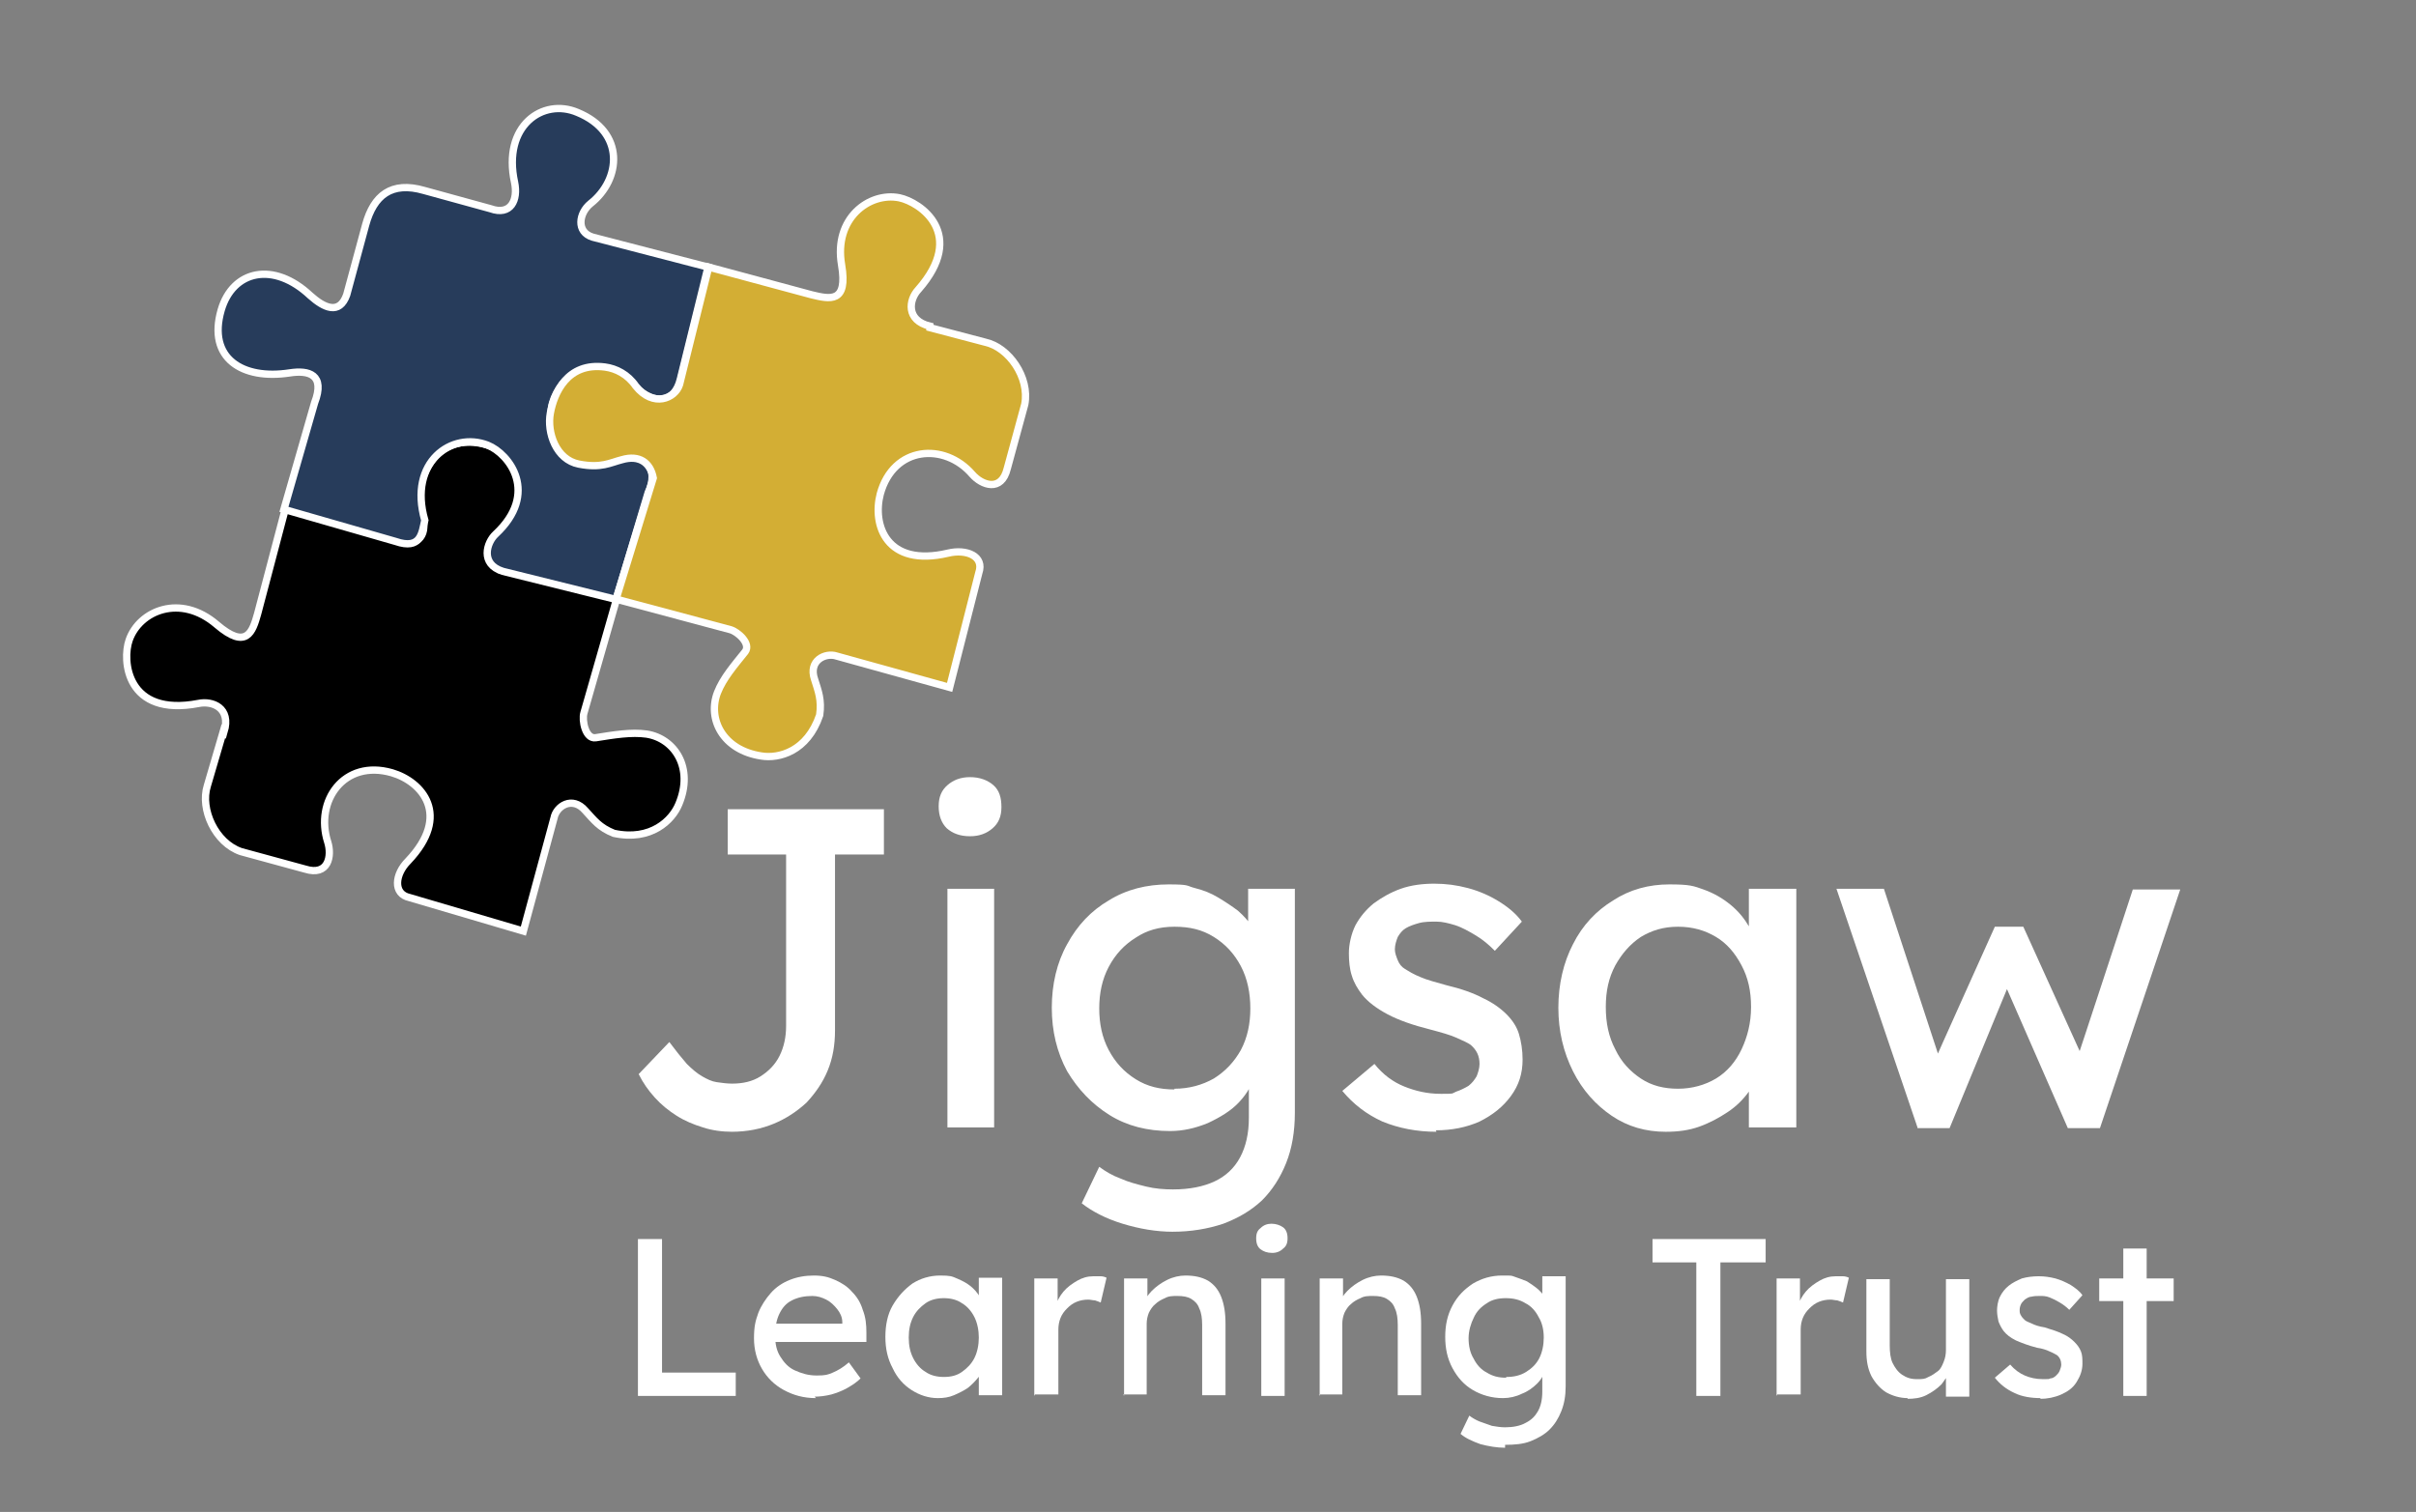
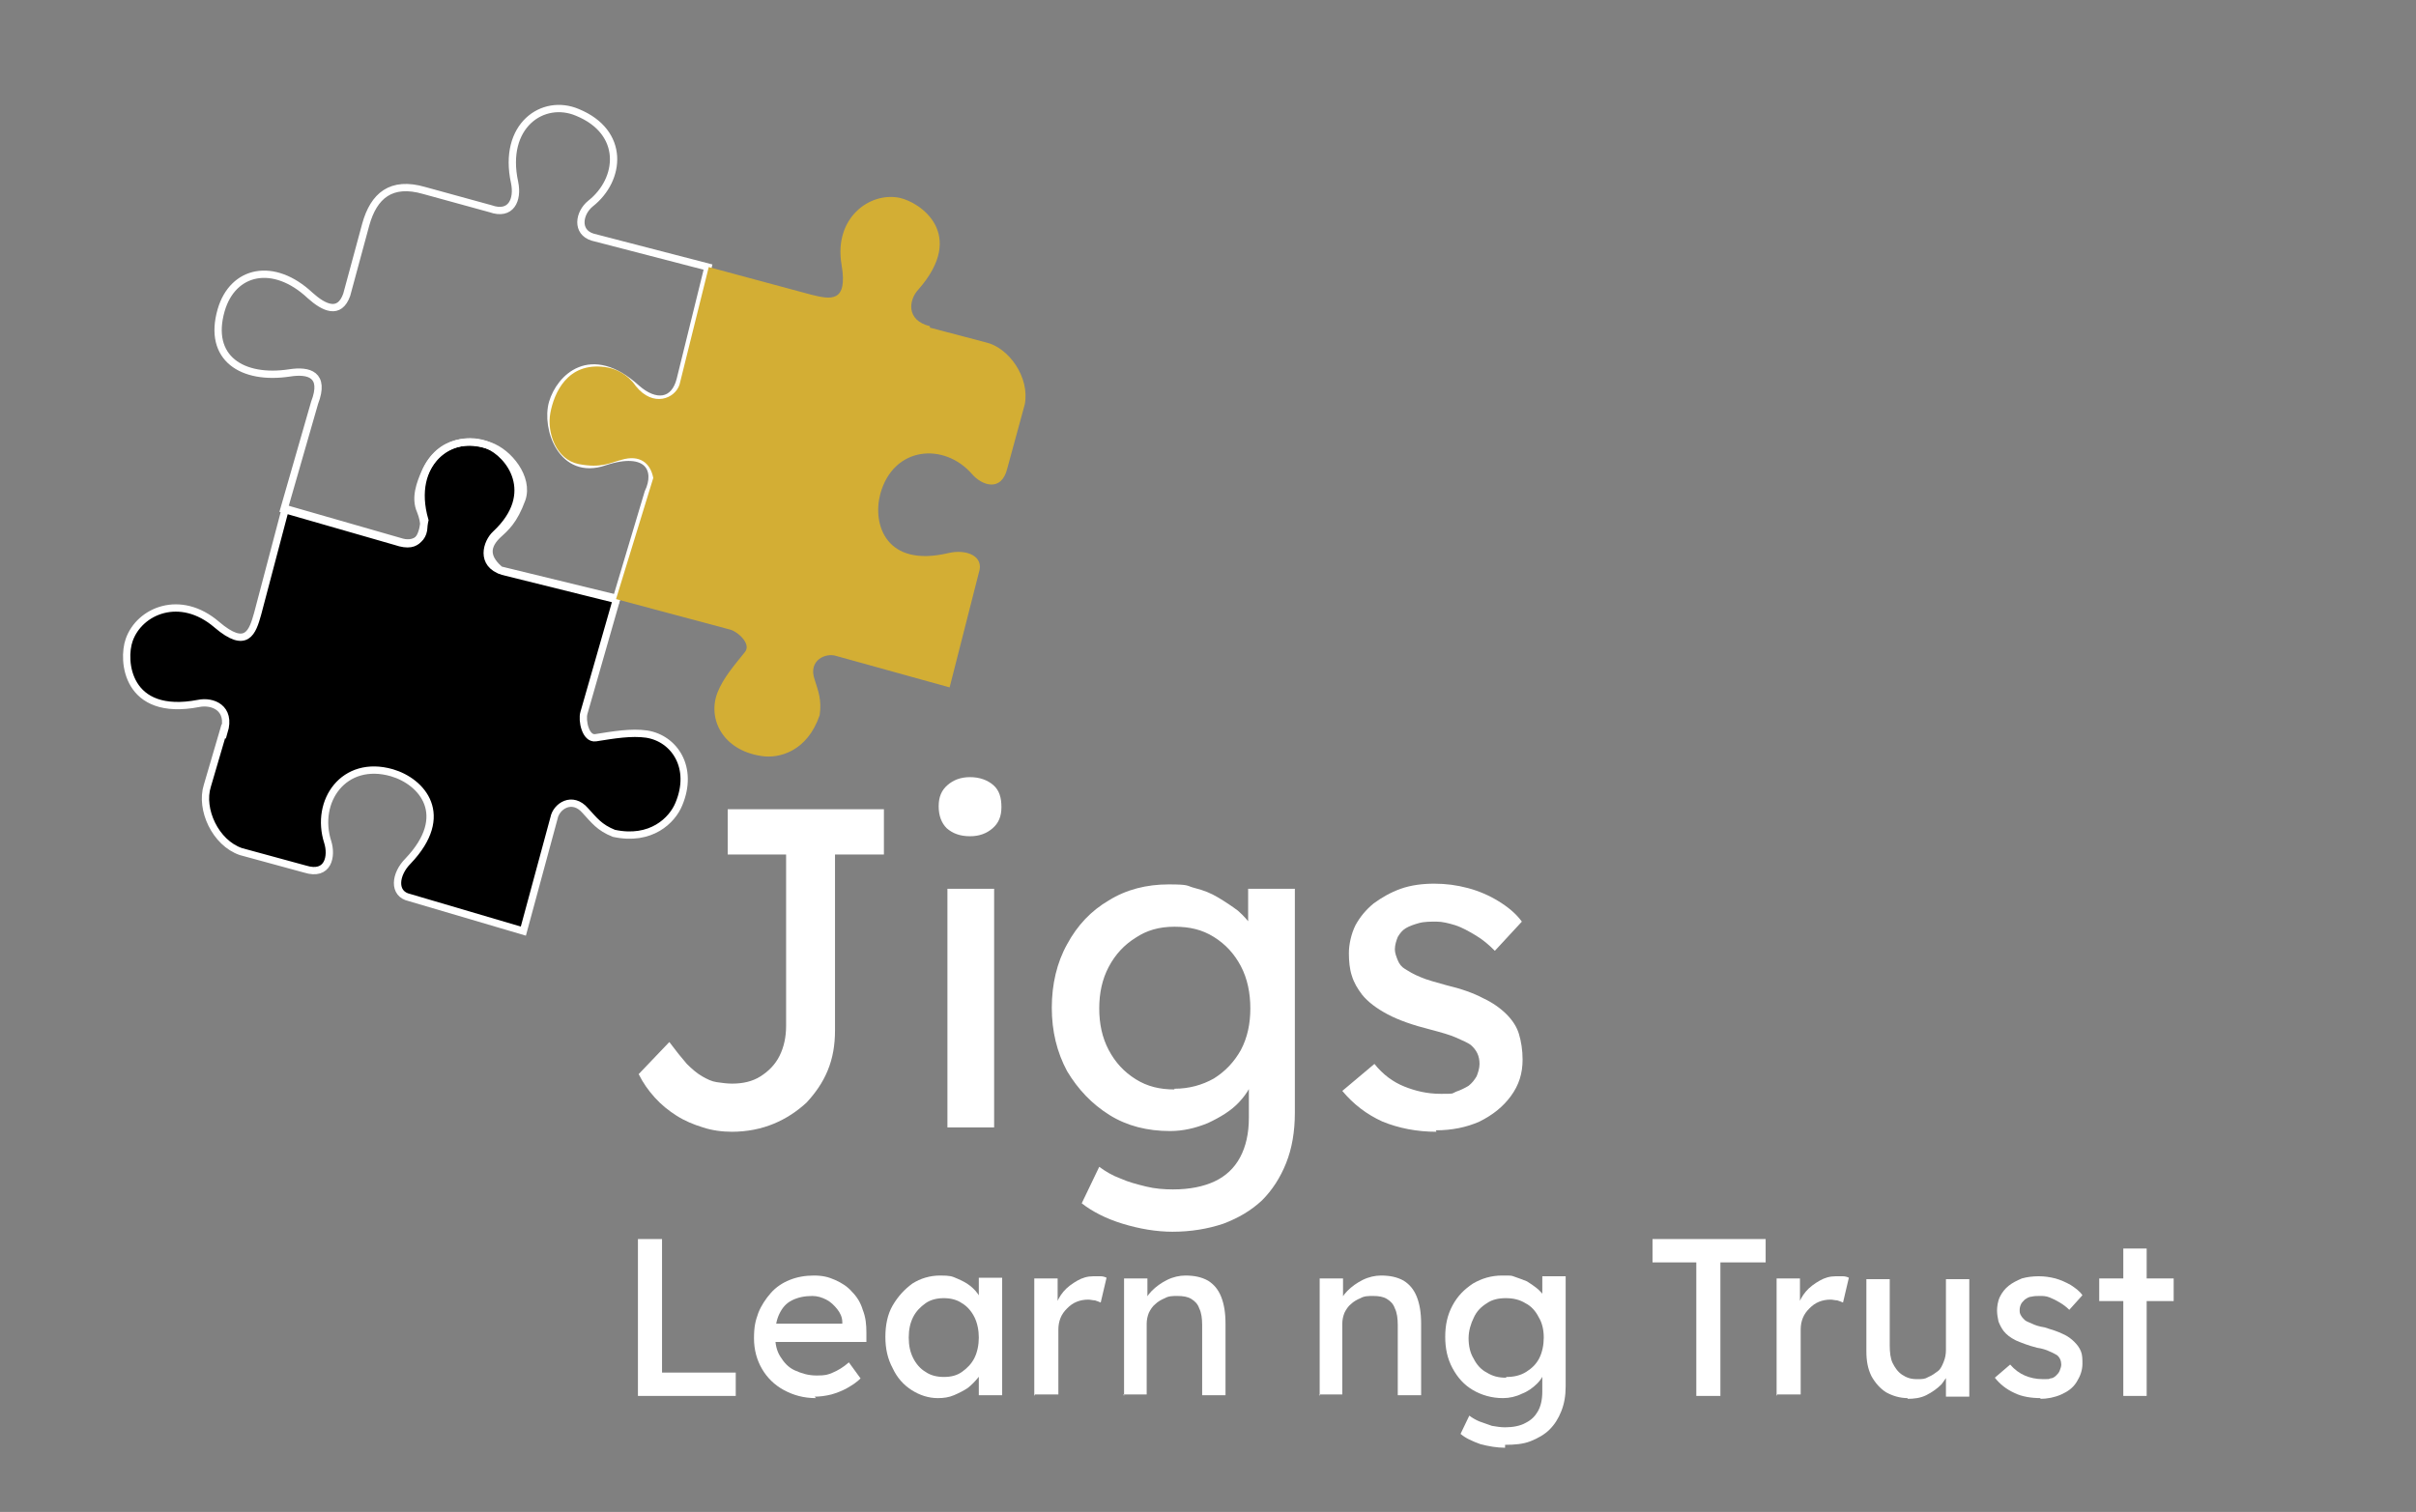
<svg xmlns="http://www.w3.org/2000/svg" id="Layer_1" version="1.1" viewBox="0 0 331 207.2">
  <rect x="0" y="0" width="331" height="207.2" fill="#808080" stroke="none" />
  <defs>
    <style>
      .st0 {
        fill: #fff;
      }

      .st1 {
        stroke: #fff;
        stroke-miterlimit: 10;
      }

      .st1, .st2 {
        fill: none;
      }

      .st3 {
        fill: #d3ae34;
      }

      .st4 {
        clip-path: url(#clippath-1);
      }

      .st5 {
        fill: #273c5b;
      }

      .st6 {
        clip-path: url(#clippath);
      }
    </style>
    <clipPath id="clippath">
      <rect class="st2" x="1" y=".8" width="330" height="206.5" />
    </clipPath>
    <clipPath id="clippath-1">
      <rect class="st2" x="1" y=".8" width="330" height="206.5" />
    </clipPath>
  </defs>
  <g class="st6">
    <g>
      <path class="st0" d="M100.3,155.1c-1.4,0-2.8-.2-4-.6-1.3-.4-2.5-.9-3.6-1.6-1.1-.7-2.1-1.5-3-2.5-.9-1-1.6-2-2.2-3.2l4.2-4.4c.9,1.2,1.7,2.2,2.4,3,.7.7,1.4,1.3,2.1,1.7.7.4,1.3.7,2,.8.7.1,1.4.2,2.1.2,1.5,0,2.8-.3,3.9-1,1.1-.7,2-1.6,2.6-2.8.6-1.2.9-2.6.9-4.1v-23.5h-8v-6.2h21.4v6.2h-6.7v24.1c0,2-.3,3.8-1,5.5-.7,1.7-1.7,3.1-2.9,4.4-1.3,1.2-2.8,2.2-4.5,2.9-1.7.7-3.6,1.1-5.8,1.1Z" />
      <path class="st0" d="M132.9,114.6c-1.4,0-2.4-.4-3.2-1.1-.7-.7-1.1-1.7-1.1-3s.4-2.2,1.2-2.9c.8-.7,1.8-1.1,3.1-1.1s2.4.4,3.2,1.1,1.1,1.7,1.1,3-.4,2.2-1.2,2.9c-.8.7-1.8,1.1-3.1,1.1ZM129.8,154.5v-32.7h6.4v32.7h-6.4Z" />
      <path class="st0" d="M160.7,168.8c-2.3,0-4.6-.4-6.9-1.1-2.3-.7-4.2-1.7-5.6-2.8l2.4-5c.8.6,1.8,1.2,2.9,1.6,1.1.5,2.3.8,3.5,1.1,1.2.3,2.5.4,3.7.4,2.3,0,4.2-.4,5.7-1.1,1.5-.7,2.7-1.8,3.5-3.3.8-1.5,1.2-3.3,1.2-5.4v-6.3l.7.4c-.2,1.3-.9,2.5-2,3.7-1.1,1.2-2.6,2.1-4.3,2.9-1.7.7-3.4,1.1-5.2,1.1-3.1,0-5.9-.7-8.3-2.2-2.4-1.5-4.3-3.5-5.8-6-1.4-2.6-2.1-5.5-2.1-8.7s.7-6.2,2.1-8.7c1.4-2.6,3.3-4.6,5.7-6,2.4-1.5,5.2-2.2,8.2-2.2s2.4.2,3.6.5c1.2.3,2.2.7,3.2,1.3,1,.6,1.9,1.2,2.7,1.8.8.7,1.4,1.4,1.9,2.1.5.7.8,1.5.9,2.1l-1.4.5v-7.7h6.4v30.7c0,2.6-.4,4.9-1.2,6.9-.8,2-1.9,3.7-3.3,5.1-1.5,1.4-3.2,2.4-5.3,3.2-2.1.7-4.4,1.1-7,1.1ZM160.9,149.2c2,0,3.8-.5,5.4-1.4,1.6-1,2.8-2.3,3.7-3.9.9-1.7,1.3-3.6,1.3-5.7s-.4-4.1-1.3-5.8c-.9-1.7-2.1-3-3.7-4-1.6-1-3.3-1.4-5.4-1.4s-3.8.5-5.3,1.5c-1.6,1-2.8,2.3-3.7,4-.9,1.7-1.3,3.6-1.3,5.7s.4,4,1.3,5.7c.9,1.7,2.1,3,3.7,4,1.6,1,3.3,1.4,5.3,1.4Z" />
      <path class="st0" d="M196.8,155.1c-2.7,0-5.2-.5-7.4-1.4-2.2-1-4-2.4-5.5-4.2l4.4-3.7c1.2,1.5,2.6,2.5,4.1,3.1,1.5.6,3.1,1,5,1s1.4,0,2.1-.3c.6-.2,1.2-.5,1.7-.8.5-.4.8-.8,1.1-1.3.2-.5.4-1.1.4-1.7,0-1.1-.4-1.9-1.2-2.6-.4-.3-1.1-.6-2-1-.9-.4-2-.7-3.5-1.1-2.4-.6-4.4-1.3-5.9-2.1-1.5-.8-2.7-1.7-3.5-2.7-.6-.8-1.1-1.6-1.4-2.6-.3-.9-.4-2-.4-3.1s.3-2.6.9-3.8c.6-1.1,1.4-2.1,2.5-3,1.1-.8,2.3-1.5,3.7-2,1.4-.5,3-.7,4.6-.7s3.1.2,4.6.6c1.5.4,2.9,1,4.2,1.8,1.3.8,2.4,1.7,3.2,2.8l-3.7,4c-.8-.8-1.6-1.5-2.6-2.1s-1.9-1.1-2.8-1.4c-1-.3-1.8-.5-2.6-.5s-1.7,0-2.4.2c-.7.2-1.3.4-1.8.7-.5.3-.8.7-1.1,1.2-.2.5-.4,1.1-.4,1.7,0,.5.2,1,.4,1.5.2.5.5.9,1,1.2.5.3,1.1.7,2.1,1.1.9.4,2.1.7,3.5,1.1,2.1.5,3.8,1.1,5.1,1.8,1.3.6,2.4,1.4,3.2,2.2.8.8,1.4,1.7,1.7,2.7.3,1,.5,2.2.5,3.5,0,1.9-.5,3.5-1.6,5-1.1,1.5-2.5,2.6-4.3,3.5-1.8.8-3.8,1.2-6,1.2Z" />
-       <path class="st0" d="M228.2,155.1c-2.7,0-5.2-.7-7.4-2.2-2.2-1.5-4-3.5-5.3-6.1-1.3-2.6-2-5.5-2-8.7s.7-6.2,2-8.7c1.3-2.6,3.2-4.6,5.5-6,2.3-1.5,4.9-2.2,7.7-2.2s3.3.2,4.7.7c1.4.5,2.6,1.2,3.7,2.1,1.1.9,1.9,1.9,2.6,3.1s1.1,2.4,1.3,3.7l-1.4-.5v-8.5h6.5v32.7h-6.5v-7.8l1.5-.4c-.2,1.1-.8,2.2-1.5,3.3-.8,1.1-1.7,2-2.9,2.8-1.2.8-2.5,1.5-3.9,2-1.4.5-2.9.7-4.5.7ZM229.9,149.2c1.9,0,3.7-.5,5.2-1.4s2.7-2.3,3.5-4c.8-1.7,1.3-3.6,1.3-5.8s-.4-4-1.3-5.7c-.9-1.7-2-3-3.5-3.9s-3.2-1.4-5.2-1.4-3.6.5-5.1,1.4c-1.5,1-2.6,2.3-3.5,3.9-.9,1.7-1.3,3.5-1.3,5.7s.4,4.1,1.3,5.8c.8,1.7,2,3,3.5,4,1.5,1,3.2,1.4,5.1,1.4Z" />
-       <path class="st0" d="M262.7,154.5l-11.1-32.7h6.5c0,0,8,24.4,8,24.4h-1.4c0-.1,8.6-19.2,8.6-19.2h3.9l8.7,19.2h-1.7c0,.1,8-24.3,8-24.3h6.5l-11,32.7h-4.4l-9.1-20.8,1.4.2-8.5,20.6h-4.4Z" />
    </g>
    <g>
      <path class="st0" d="M87.4,191.3v-21.5h3.3v18.3h10.1v3.2h-13.4Z" />
      <path class="st0" d="M111.8,191.6c-1.7,0-3.1-.4-4.4-1.1-1.3-.7-2.3-1.7-3-2.9-.7-1.2-1.1-2.6-1.1-4.2s.2-2.4.6-3.5c.4-1,1-1.9,1.7-2.7s1.6-1.4,2.6-1.8c1-.4,2.1-.6,3.3-.6s2,.2,2.9.6c.9.4,1.7.9,2.3,1.6.7.7,1.2,1.5,1.5,2.5.4,1,.5,2,.5,3.1v1.3h-13.2l-.7-2.5h11.1l-.5.5v-.7c0-.7-.3-1.3-.7-1.8-.4-.5-.9-1-1.5-1.3s-1.2-.5-1.9-.5c-1.1,0-2,.2-2.8.6-.8.4-1.3,1-1.7,1.8-.4.8-.6,1.8-.6,3s.2,2.1.7,2.9c.5.8,1.1,1.5,2,1.9.9.4,1.8.7,3,.7s1.5-.1,2.2-.4c.7-.3,1.4-.7,2.2-1.4l1.6,2.2c-.5.5-1.1.9-1.8,1.3-.7.4-1.5.7-2.2.9-.8.2-1.6.3-2.3.3Z" />
      <path class="st0" d="M128.5,191.6c-1.3,0-2.5-.4-3.6-1.1-1.1-.7-2-1.7-2.6-3-.7-1.3-1-2.7-1-4.3s.3-3.1,1-4.3,1.6-2.2,2.7-3c1.1-.7,2.4-1.1,3.8-1.1s1.6.1,2.3.4,1.3.6,1.8,1c.5.4,1,.9,1.3,1.5.3.6.5,1.2.6,1.8l-.7-.2v-4.2h3.2v16.1h-3.2v-3.8l.7-.2c-.1.6-.4,1.1-.8,1.6-.4.5-.9,1-1.4,1.4-.6.4-1.2.7-1.9,1s-1.4.4-2.2.4ZM129.3,188.7c1,0,1.8-.2,2.5-.7.7-.5,1.3-1.1,1.7-1.9.4-.8.6-1.8.6-2.8s-.2-2-.6-2.8c-.4-.8-1-1.5-1.7-1.9-.7-.5-1.6-.7-2.5-.7s-1.8.2-2.5.7c-.7.5-1.3,1.1-1.7,1.9-.4.8-.6,1.7-.6,2.8s.2,2,.6,2.8c.4.8,1,1.5,1.7,1.9.7.5,1.6.7,2.5.7Z" />
      <path class="st0" d="M141.7,191.3v-16.1h3.2v5.1l-.3-1.2c.2-.8.6-1.5,1.1-2.1.5-.6,1.2-1.1,1.9-1.5.7-.4,1.4-.6,2.2-.6s.7,0,1,0c.3,0,.6.1.8.2l-.8,3.4c-.2-.1-.5-.2-.8-.3-.3,0-.6-.1-.9-.1-.6,0-1.1.1-1.6.3-.5.2-.9.5-1.3.9-.4.4-.7.8-.9,1.3-.2.5-.3,1-.3,1.6v8.9h-3.2Z" />
      <path class="st0" d="M154,191.3v-16.1h3.2v3.3l-.6.4c.2-.7.6-1.4,1.2-2s1.3-1.1,2.1-1.5,1.7-.6,2.5-.6c1.2,0,2.2.2,3.1.7.8.5,1.4,1.2,1.8,2.2.4,1,.6,2.2.6,3.7v9.8h-3.2v-9.6c0-.9-.1-1.7-.4-2.3-.2-.6-.6-1-1.1-1.3-.5-.3-1.1-.4-1.9-.4-.6,0-1.2,0-1.7.3-.5.2-1,.5-1.3.8-.4.3-.7.8-.9,1.2-.2.5-.3,1-.3,1.5v9.7h-3.2Z" />
-       <path class="st0" d="M174.3,171.7c-.7,0-1.2-.2-1.6-.5-.4-.3-.6-.8-.6-1.5s.2-1.1.6-1.4c.4-.4.9-.6,1.5-.6s1.2.2,1.6.5c.4.3.6.8.6,1.5s-.2,1.1-.6,1.4c-.4.4-.9.6-1.5.6ZM172.8,191.3v-16.1h3.2v16.1h-3.2Z" />
      <path class="st0" d="M180.8,191.3v-16.1h3.2v3.3l-.6.4c.2-.7.6-1.4,1.2-2s1.3-1.1,2.1-1.5,1.7-.6,2.5-.6c1.2,0,2.2.2,3.1.7.8.5,1.4,1.2,1.8,2.2.4,1,.6,2.2.6,3.7v9.8h-3.2v-9.6c0-.9-.1-1.7-.4-2.3-.2-.6-.6-1-1.1-1.3-.5-.3-1.1-.4-1.9-.4-.6,0-1.2,0-1.7.3-.5.2-1,.5-1.3.8-.4.3-.7.8-.9,1.2-.2.5-.3,1-.3,1.5v9.7h-3.2Z" />
      <path class="st0" d="M206.2,198.4c-1.1,0-2.3-.2-3.4-.5-1.1-.4-2-.8-2.7-1.4l1.2-2.5c.4.3.9.6,1.4.8.6.2,1.1.4,1.7.6.6.1,1.2.2,1.8.2,1.1,0,2.1-.2,2.8-.6.8-.4,1.3-.9,1.7-1.6s.6-1.6.6-2.7v-3.1l.3.2c-.1.6-.4,1.2-1,1.8-.6.6-1.3,1.1-2.1,1.4-.8.4-1.7.6-2.6.6-1.5,0-2.9-.4-4.1-1.1-1.2-.7-2.1-1.7-2.8-3-.7-1.3-1-2.7-1-4.3s.3-3,1-4.3c.7-1.3,1.6-2.2,2.8-3,1.2-.7,2.5-1.1,4-1.1s1.2,0,1.8.2c.6.2,1.1.4,1.6.6.5.3.9.6,1.3.9s.7.7,1,1c.2.4.4.7.5,1l-.7.2v-3.8h3.2v15.1c0,1.3-.2,2.4-.6,3.4-.4,1-.9,1.8-1.6,2.5-.7.7-1.6,1.2-2.6,1.6-1,.4-2.2.5-3.5.5ZM206.4,188.7c1,0,1.9-.2,2.7-.7.8-.5,1.4-1.1,1.8-1.9s.6-1.8.6-2.8-.2-2-.7-2.8c-.4-.8-1-1.5-1.8-1.9-.8-.5-1.7-.7-2.7-.7s-1.9.2-2.6.7c-.8.5-1.4,1.1-1.8,2-.4.8-.7,1.8-.7,2.8s.2,2,.7,2.8c.4.8,1,1.5,1.8,1.9.8.5,1.6.7,2.6.7Z" />
      <path class="st0" d="M232.4,191.3v-18.3h-6v-3.2h15.5v3.2h-6.2v18.3h-3.3Z" />
      <path class="st0" d="M243.4,191.3v-16.1h3.2v5.1l-.3-1.2c.2-.8.6-1.5,1.1-2.1.5-.6,1.2-1.1,1.9-1.5.7-.4,1.4-.6,2.2-.6s.7,0,1,0c.3,0,.6.1.8.2l-.8,3.4c-.2-.1-.5-.2-.8-.3-.3,0-.6-.1-.9-.1-.6,0-1.1.1-1.6.3-.5.2-.9.5-1.3.9-.4.4-.7.8-.9,1.3-.2.5-.3,1-.3,1.6v8.9h-3.2Z" />
      <path class="st0" d="M261.4,191.6c-1.1,0-2.1-.3-3-.8-.8-.5-1.5-1.3-2-2.2-.5-1-.7-2.1-.7-3.4v-9.9h3.2v9.1c0,.9.1,1.8.4,2.4s.7,1.2,1.3,1.6c.6.4,1.2.6,2,.6s1.1,0,1.6-.3c.5-.2.9-.5,1.3-.8s.6-.8.8-1.3c.2-.5.3-1,.3-1.6v-9.7h3.2v16.1h-3.2v-3.4l.6-.4c-.2.8-.7,1.4-1.2,2.1-.6.6-1.3,1.1-2.1,1.5-.8.4-1.7.5-2.6.5Z" />
      <path class="st0" d="M279.6,191.6c-1.3,0-2.6-.2-3.6-.7-1.1-.5-2-1.2-2.7-2.1l2.1-1.8c.6.7,1.3,1.2,2,1.5.7.3,1.5.5,2.5.5s.7,0,1-.1c.3,0,.6-.2.8-.4.2-.2.4-.4.5-.7.1-.3.2-.5.2-.8,0-.5-.2-1-.6-1.3-.2-.1-.5-.3-1-.5-.4-.2-1-.4-1.7-.5-1.2-.3-2.2-.7-2.9-1-.8-.4-1.3-.8-1.7-1.3-.3-.4-.5-.8-.7-1.3-.1-.5-.2-1-.2-1.5s.1-1.3.4-1.9c.3-.6.7-1.1,1.2-1.5.5-.4,1.1-.7,1.8-1,.7-.2,1.5-.3,2.3-.3s1.5.1,2.3.3c.7.2,1.4.5,2.1.9.6.4,1.2.8,1.6,1.4l-1.8,2c-.4-.4-.8-.7-1.3-1s-.9-.5-1.4-.7c-.5-.2-.9-.2-1.3-.2s-.8,0-1.2.1c-.3,0-.6.2-.9.4-.2.2-.4.4-.5.6-.1.2-.2.5-.2.8,0,.3,0,.5.2.8.1.2.3.4.5.6.2.2.6.3,1,.5.4.2,1,.4,1.7.5,1,.3,1.9.6,2.5.9.7.3,1.2.7,1.6,1.1.4.4.7.8.9,1.3.2.5.2,1.1.2,1.7,0,.9-.3,1.7-.8,2.5s-1.2,1.3-2.1,1.7c-.9.4-1.9.6-2.9.6Z" />
      <path class="st0" d="M287.6,178.3v-3.1h10.2v3.1h-10.2ZM290.9,191.3v-20.2h3.2v20.2h-3.2Z" />
    </g>
    <g class="st4">
      <path d="M30.7,100.3c1-3.3-1.6-4.3-3.5-3.9-9.9,1.9-10.5-5.9-9.5-8.7,1.4-4,7-6.4,12-2.1,4.1,3.5,4.9,1,5.6-1.5l3.8-14.4,16,4.6c1.9.5,3.9-.8,2.5-4.3-.8-1.8,0-3.8.6-5.2,2.1-4.8,6.4-4.6,8.9-3.7,2.6.9,5.4,4.4,4.4,7.3-1.1,3-2.2,3.9-3.4,5-1.8,1.8-1.2,3.3.4,4.7l16,3.9-4.5,15.7c-.3,1,.2,3.6,1.6,3.4,2.5-.4,4.9-.8,7-.5,3.8.6,6.5,4.6,4.4,9.6-.9,2.2-3.8,5.1-8.9,4-2-.8-2.7-1.8-3.9-3.1-1.8-2.1-4-.6-4.3,1l-4.2,15.5-15.6-4.6c-2.3-.5-2-3.2-.2-5,6-6.3,1.9-10.9-2.2-12.1-6.6-1.9-10.6,3.9-8.8,9.5.6,1.9.1,4.7-3.1,3.7l-8.8-2.4c-3.5-1.2-5.6-5.8-4.6-9l2.2-7.5Z" />
      <path class="st1" d="M30.7,100.3c1-3.3-1.6-4.3-3.5-3.9-9.9,1.9-10.5-5.9-9.5-8.7,1.4-4,7-6.4,12-2.1,4.1,3.5,4.9,1,5.6-1.5l3.8-14.4,16,4.6c1.9.5,3.9-.8,2.5-4.3-.8-1.8,0-3.8.6-5.2,2.1-4.8,6.4-4.6,8.9-3.7,2.6.9,5.4,4.4,4.4,7.3-1.1,3-2.2,3.9-3.4,5-1.8,1.8-1.2,3.3.4,4.7l16,3.9-4.5,15.7c-.3,1,.2,3.6,1.6,3.4,2.5-.4,4.9-.8,7-.5,3.8.6,6.5,4.6,4.4,9.6-.9,2.2-3.8,5.1-8.9,4-2-.8-2.7-1.8-3.9-3.1-1.8-2.1-4-.6-4.3,1l-4.2,15.5-15.6-4.6c-2.3-.5-2-3.2-.2-5,6-6.3,1.9-10.9-2.2-12.1-6.6-1.9-10.6,3.9-8.8,9.5.6,1.9.1,4.7-3.1,3.7l-8.8-2.4c-3.5-1.2-5.6-5.8-4.6-9l2.2-7.5Z" />
-       <path class="st5" d="M84.4,82.2l4.4-14.7c1.5-3.1,0-6.2-6-4.2-5.8,2-8.1-4.6-7.1-8.1,1-3.4,5.2-7.7,11.5-2,2.6,2.3,5.2,2,6-1.2l3.8-15.4-15.8-4.1c-2.3-.7-1.9-3.3-.3-4.6,4.2-3.3,4.8-9.8-1.8-12.5-4.7-2-10.3,1.8-8.6,9.6.5,2.4-.5,4.6-3.3,3.6l-9.1-2.5c-4.5-1.3-6.9.7-8,4.7l-2.6,9.6c-1,2.8-3.1,1.8-5,.1-5-4.7-10.6-3.5-12.2,2-1.9,6.6,2.9,9.6,9.4,8.6,2.6-.4,4.9.2,3.4,4.1l-4.2,14.6,15.3,4.4c3.5,1.2,3.6-1.2,4-2.9-2.3-8,3.7-12.2,8.6-10.3,3,1.2,7.1,6.6,1.1,12.2-1.2,1.1-2.2,4.1,1,5.1l15.3,3.8Z" />
      <path class="st1" d="M84.4,82.2l4.4-14.7c1.5-3.1,0-6.2-6-4.2-5.8,2-8.1-4.6-7.1-8.1,1-3.4,5.2-7.7,11.5-2,2.6,2.3,5.2,2,6-1.2l3.8-15.4-15.8-4.1c-2.3-.7-1.9-3.3-.3-4.6,4.2-3.3,4.8-9.8-1.8-12.5-4.7-2-10.3,1.8-8.6,9.6.5,2.4-.5,4.6-3.3,3.6l-9.1-2.5c-4.5-1.3-6.9.7-8,4.7l-2.6,9.6c-1,2.8-3.1,1.8-5,.1-5-4.7-10.6-3.5-12.2,2-1.9,6.6,2.9,9.6,9.4,8.6,2.6-.4,4.9.2,3.4,4.1l-4.2,14.6,15.3,4.4c3.5,1.2,3.6-1.2,4-2.9-2.3-8,3.7-12.2,8.6-10.3,3,1.2,7.1,6.6,1.1,12.2-1.2,1.1-2.2,4.1,1,5.1l15.3,3.8Z" />
      <path class="st3" d="M127.4,44.7c-3.3-.8-2.9-3.6-1.6-5,6.7-7.6.3-12-2.6-12.6-4.1-.8-9,2.8-7.9,9.2.9,5.3-1.6,4.7-4.1,4.1l-14.1-3.8-4,16.1c-.6,1.9-3.6,3.2-6,.2-1.1-1.6-2.7-2.4-4.2-2.6-5.2-.7-7,3.6-7.5,6.3-.5,2.7.8,6.4,3.9,7,3.1.6,4.3-.2,5.9-.6,2.4-.7,3.9.4,4.3,2.5l-5.1,16.6,15.7,4.2c1,.3,2.8,1.9,2,3-1.6,2-3,3.6-3.8,5.6-1.4,3.6.7,7.9,6,8.7,2.4.4,6.3-.6,8-5.6.3-2.1-.2-3.3-.7-4.9-.9-2.6,1.5-3.7,3-3.2l15.5,4.3,4-15.7c.8-2.3-1.7-3.3-4.2-2.7-8.5,2-10.4-3.9-9.3-8.1,1.8-6.6,8.8-7.1,12.6-2.7,1.3,1.5,4,2.5,4.8-.8l2.4-8.8c.7-3.7-2.2-7.8-5.4-8.5l-7.6-2Z" />
-       <path class="st1" d="M127.4,44.7c-3.3-.8-2.9-3.6-1.6-5,6.7-7.6.3-12-2.6-12.6-4.1-.8-9,2.8-7.9,9.2.9,5.3-1.6,4.7-4.1,4.1l-14.1-3.8-4,16.1c-.6,1.9-3.6,3.2-6,.2-1.1-1.6-2.7-2.4-4.2-2.6-5.2-.7-7,3.6-7.5,6.3-.5,2.7.8,6.4,3.9,7,3.1.6,4.3-.2,5.9-.6,2.4-.7,3.9.4,4.3,2.5l-5.1,16.6,15.7,4.2c1,.3,2.8,1.9,2,3-1.6,2-3,3.6-3.8,5.6-1.4,3.6.7,7.9,6,8.7,2.4.4,6.3-.6,8-5.6.3-2.1-.2-3.3-.7-4.9-.9-2.6,1.5-3.7,3-3.2l15.5,4.3,4-15.7c.8-2.3-1.7-3.3-4.2-2.7-8.5,2-10.4-3.9-9.3-8.1,1.8-6.6,8.8-7.1,12.6-2.7,1.3,1.5,4,2.5,4.8-.8l2.4-8.8c.7-3.7-2.2-7.8-5.4-8.5l-7.6-2Z" />
    </g>
  </g>
</svg>